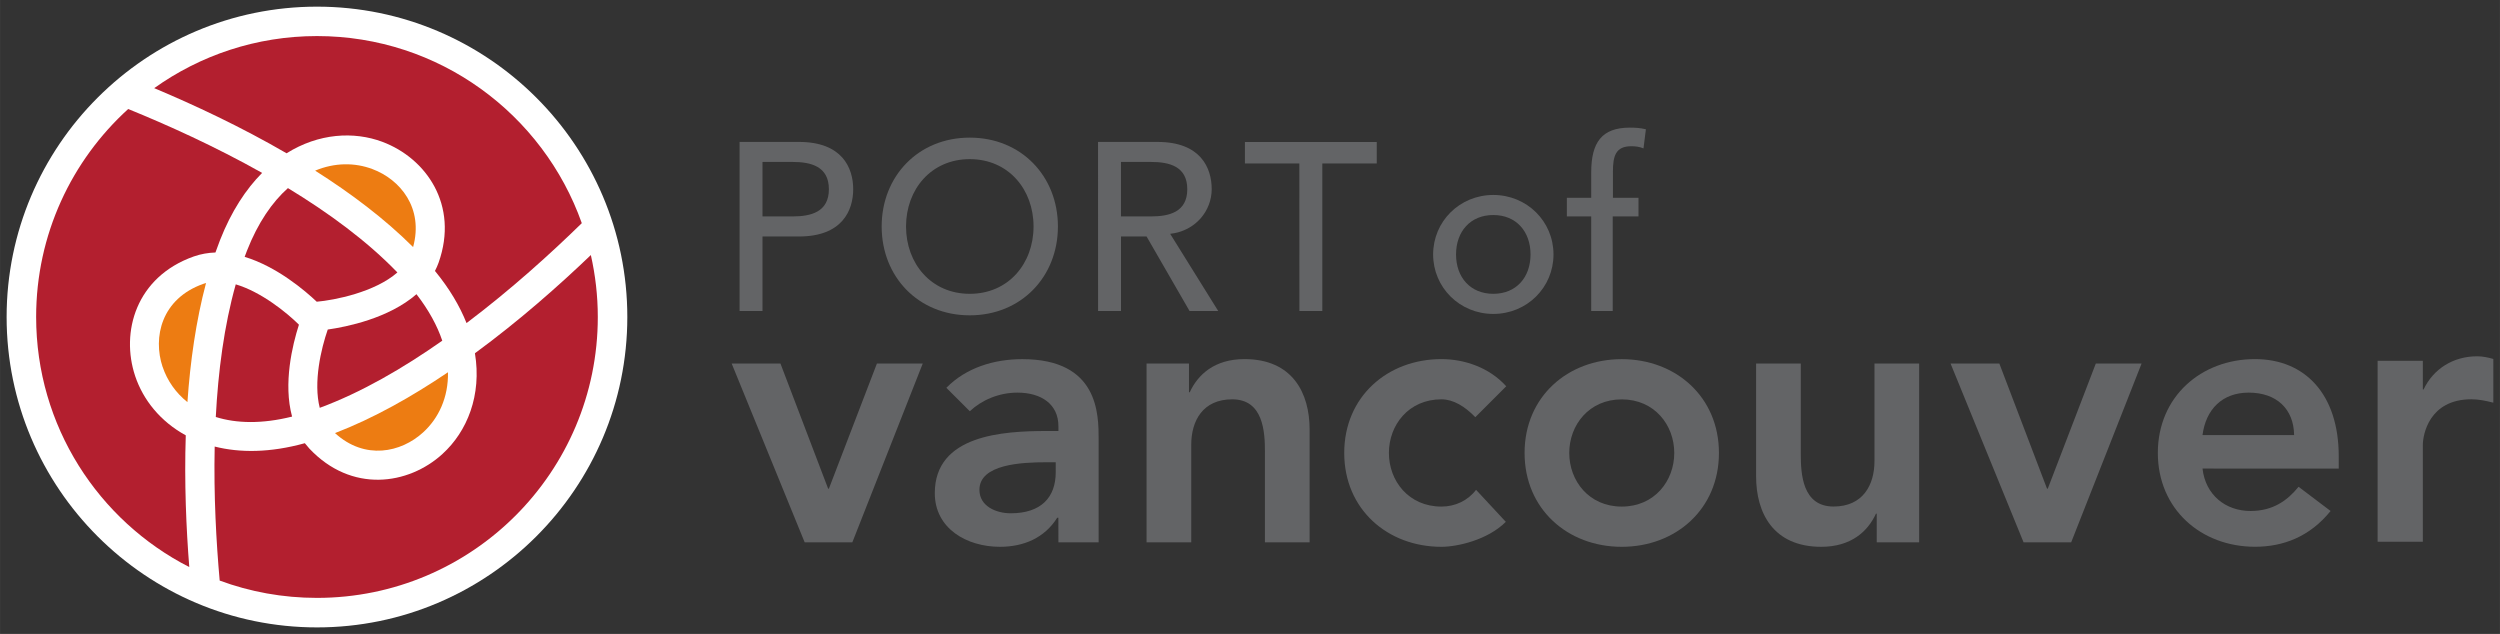
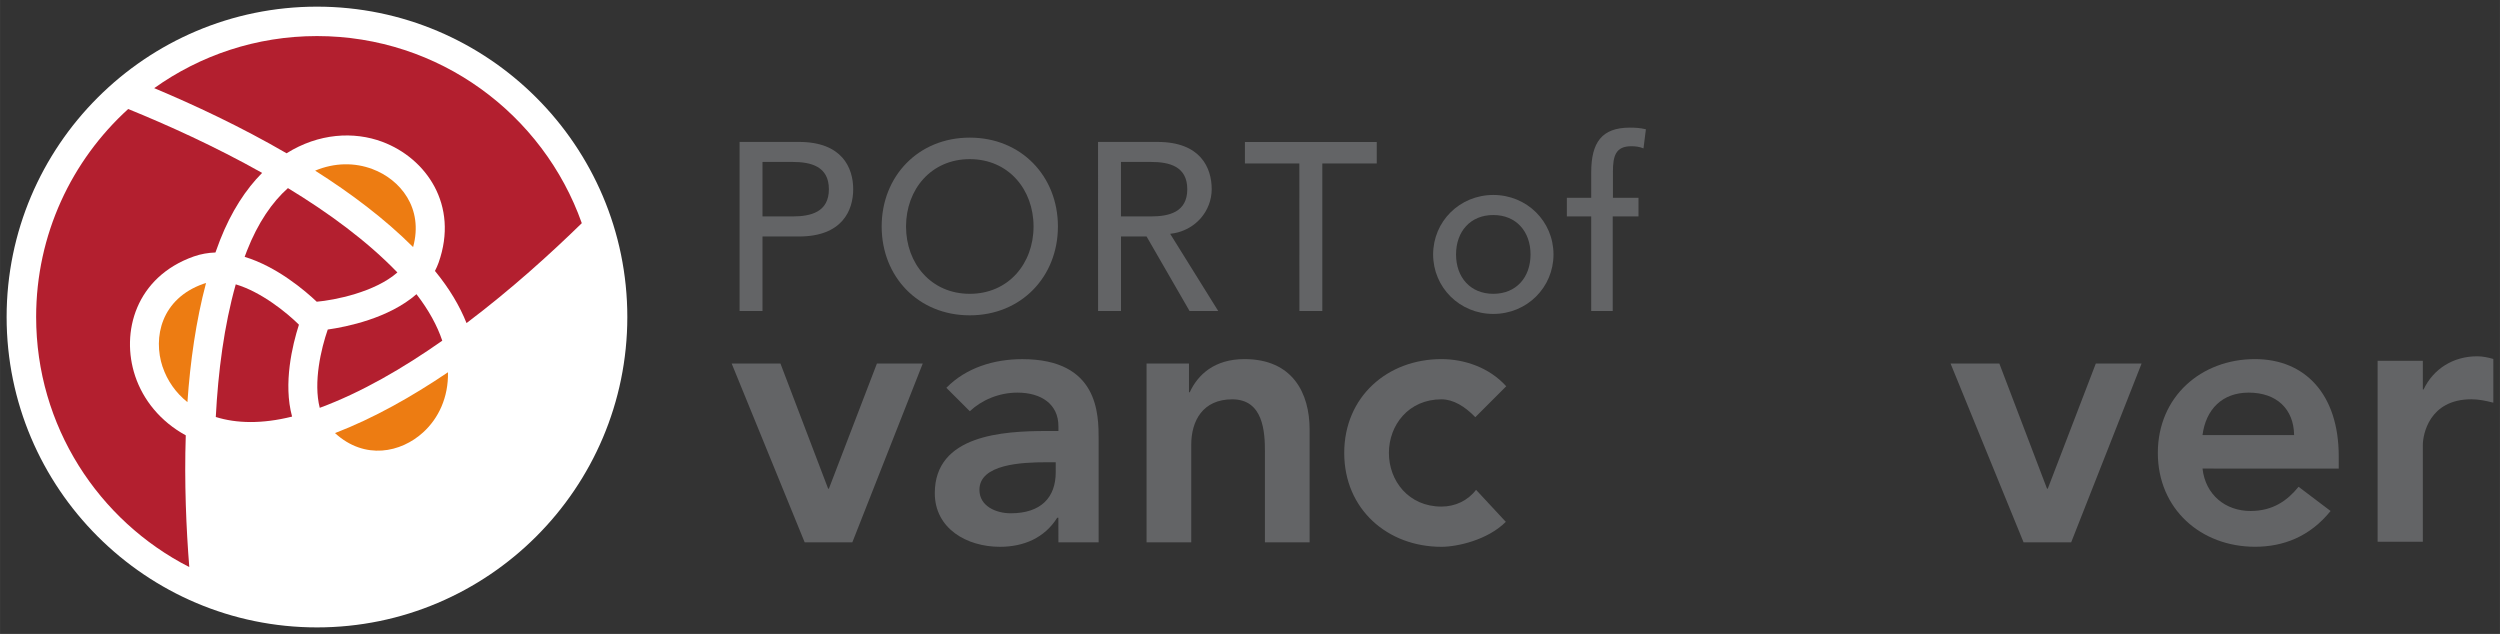
<svg xmlns="http://www.w3.org/2000/svg" xmlns:ns1="http://www.inkscape.org/namespaces/inkscape" xmlns:ns2="http://sodipodi.sourceforge.net/DTD/sodipodi-0.dtd" width="188.865" height="47.893" viewBox="0 0 49.971 12.672" id="svg3647" ns1:version="0.92.0 r15299" ns2:docname="port of vancouver.svg">
  <rect x="0" y="0" width="49.971" height="12.672" fill="#333333" stroke="none" />
  <defs id="defs3641">
    <clipPath id="clipPath933" clipPathUnits="userSpaceOnUse">
      <path ns1:connector-curvature="0" id="path931" d="m 468,7088.4 h 1408.99 v 567.598 H 468 Z" />
    </clipPath>
  </defs>
  <g ns1:label="Layer 1" ns1:groupmode="layer" id="layer1" transform="translate(-87.028,-220.984)">
    <g id="g3816" transform="translate(0.132,-0.132)">
      <path d="m 93.232,221.249 c 3.421,0 6.203,2.783 6.203,6.204 0,3.421 -2.783,6.204 -6.203,6.204 -3.421,0 -6.204,-2.783 -6.204,-6.204 0,-3.421 2.783,-6.204 6.204,-6.204" style="fill:#ffffff;fill-opacity:1;fill-rule:nonzero;stroke:none;stroke-width:0.035" id="path935" ns1:connector-curvature="0" />
      <path d="m 94.541,223.952 c 0.868,0.325 1.532,1.259 1.121,2.416 -0.021,0.058 -0.045,0.111 -0.072,0.164 0.29,0.353 0.496,0.703 0.631,1.042 0.896,-0.675 1.698,-1.405 2.304,-1.997 -0.772,-2.178 -2.85,-3.74 -5.293,-3.74 -1.214,0 -2.336,0.386 -3.254,1.041 0.792,0.332 1.728,0.769 2.646,1.302 0.64,-0.401 1.343,-0.443 1.918,-0.228" style="fill:#b31f2f;fill-opacity:1;fill-rule:nonzero;stroke:none;stroke-width:0.035" id="path937" ns1:connector-curvature="0" />
      <path d="m 90.609,229.818 c -0.508,-0.277 -0.852,-0.709 -1.011,-1.183 -0.294,-0.879 0.013,-1.983 1.172,-2.393 0.143,-0.05 0.287,-0.074 0.432,-0.079 0.03,-0.083 0.06,-0.166 0.092,-0.248 0.226,-0.575 0.517,-1.017 0.841,-1.343 -0.944,-0.531 -1.902,-0.962 -2.677,-1.277 -1.13,1.027 -1.84,2.509 -1.84,4.156 0,2.181 1.244,4.071 3.061,5 -0.061,-0.769 -0.101,-1.685 -0.07,-2.635" style="fill:#b31f2f;fill-opacity:1;fill-rule:nonzero;stroke:none;stroke-width:0.035" id="path939" ns1:connector-curvature="0" />
-       <path d="m 95.741,230.19 c -0.686,0.624 -1.82,0.786 -2.662,-0.108 -0.032,-0.035 -0.061,-0.07 -0.09,-0.107 -0.696,0.193 -1.301,0.194 -1.802,0.067 -0.021,0.982 0.032,1.92 0.1,2.679 0.606,0.224 1.261,0.346 1.944,0.346 3.1,0 5.614,-2.514 5.614,-5.614 0,-0.426 -0.049,-0.84 -0.139,-1.239 -0.629,0.603 -1.429,1.312 -2.317,1.963 0.139,0.84 -0.155,1.564 -0.649,2.013" style="fill:#b31f2f;fill-opacity:1;fill-rule:nonzero;stroke:none;stroke-width:0.035" id="path941" ns1:connector-curvature="0" />
      <path d="m 94.338,224.495 c -0.349,-0.131 -0.751,-0.132 -1.143,0.032 0.713,0.452 1.392,0.963 1.958,1.528 0.214,-0.781 -0.258,-1.353 -0.815,-1.56" style="fill:#ed7c12;fill-opacity:1;fill-rule:nonzero;stroke:none;stroke-width:0.035" id="path943" ns1:connector-curvature="0" />
      <path d="m 94.839,226.562 c -0.606,-0.629 -1.378,-1.194 -2.188,-1.686 -0.312,0.278 -0.598,0.688 -0.819,1.252 -0.016,0.04 -0.031,0.081 -0.046,0.122 0.648,0.197 1.212,0.68 1.441,0.897 0.356,-0.031 1.161,-0.19 1.612,-0.585" style="fill:#b31f2f;fill-opacity:1;fill-rule:nonzero;stroke:none;stroke-width:0.035" id="path945" ns1:connector-curvature="0" />
      <path d="m 95.22,226.997 c -0.555,0.484 -1.4,0.653 -1.773,0.706 -0.133,0.382 -0.291,1.054 -0.16,1.565 0.829,-0.306 1.666,-0.792 2.449,-1.342 -0.099,-0.295 -0.267,-0.608 -0.516,-0.93" style="fill:#b31f2f;fill-opacity:1;fill-rule:nonzero;stroke:none;stroke-width:0.035" id="path947" ns1:connector-curvature="0" />
      <path d="m 95.351,229.761 c 0.313,-0.284 0.509,-0.704 0.499,-1.204 -0.722,0.488 -1.488,0.92 -2.258,1.216 0.597,0.546 1.32,0.388 1.759,-0.012" style="fill:#ed7c12;fill-opacity:1;fill-rule:nonzero;stroke:none;stroke-width:0.035" id="path949" ns1:connector-curvature="0" />
      <path d="m 90.147,228.451 c 0.09,0.268 0.257,0.513 0.495,0.703 0.056,-0.809 0.171,-1.625 0.372,-2.381 -0.017,0.005 -0.035,0.01 -0.052,0.016 -0.843,0.297 -1.014,1.07 -0.816,1.662" style="fill:#ed7c12;fill-opacity:1;fill-rule:nonzero;stroke:none;stroke-width:0.035" id="path951" ns1:connector-curvature="0" />
      <path d="m 91.608,226.8 c -0.233,0.826 -0.352,1.745 -0.399,2.651 0.406,0.128 0.918,0.144 1.525,-0.008 -0.18,-0.661 0.007,-1.432 0.137,-1.837 -0.243,-0.241 -0.753,-0.655 -1.262,-0.806" style="fill:#b31f2f;fill-opacity:1;fill-rule:nonzero;stroke:none;stroke-width:0.035" id="path953" ns1:connector-curvature="0" />
      <g style="fill:#636466;fill-opacity:1" id="g3777">
        <path ns1:connector-curvature="0" id="path955" style="fill:#636466;fill-opacity:1;fill-rule:nonzero;stroke:none;stroke-width:0.035" d="m 102.137,225.442 h 0.602 c 0.363,0 0.725,-0.086 0.725,-0.544 0,-0.459 -0.363,-0.545 -0.725,-0.545 h -0.602 z m -0.458,-1.489 h 1.188 c 0.864,0 1.083,0.52 1.083,0.945 0,0.424 -0.219,0.945 -1.083,0.945 h -0.73 v 1.489 h -0.458" />
        <path ns1:connector-curvature="0" id="path957" style="fill:#636466;fill-opacity:1;fill-rule:nonzero;stroke:none;stroke-width:0.035" d="m 107.555,225.643 c 0,-0.74 -0.501,-1.346 -1.275,-1.346 -0.773,0 -1.274,0.606 -1.274,1.346 0,0.74 0.501,1.346 1.274,1.346 0.774,0 1.275,-0.606 1.275,-1.346 m -3.036,0 c 0,-1.002 0.73,-1.776 1.761,-1.776 1.031,0 1.762,0.773 1.762,1.776 0,1.002 -0.731,1.776 -1.762,1.776 -1.031,0 -1.761,-0.773 -1.761,-1.776" />
        <path ns1:connector-curvature="0" id="path959" style="fill:#636466;fill-opacity:1;fill-rule:nonzero;stroke:none;stroke-width:0.035" d="m 109.302,225.442 h 0.601 c 0.363,0 0.725,-0.086 0.725,-0.544 0,-0.459 -0.363,-0.545 -0.725,-0.545 h -0.601 z m -0.458,-1.489 h 1.189 c 0.864,0 1.083,0.52 1.083,0.945 0,0.429 -0.32,0.835 -0.83,0.892 l 0.96,1.542 h -0.573 l -0.859,-1.489 h -0.511 v 1.489 h -0.458" />
        <path ns1:connector-curvature="0" id="path961" style="fill:#636466;fill-opacity:1;fill-rule:nonzero;stroke:none;stroke-width:0.035" d="m 112.868,224.383 h -1.088 v -0.429 h 2.635 v 0.429 h -1.088 v 2.95 h -0.458" />
        <path ns1:connector-curvature="0" id="path963" style="fill:#636466;fill-opacity:1;fill-rule:nonzero;stroke:none;stroke-width:0.035" d="m 116.745,226.989 c 0.458,0 0.744,-0.329 0.744,-0.787 0,-0.458 -0.286,-0.788 -0.744,-0.788 -0.458,0 -0.745,0.329 -0.745,0.788 0,0.458 0.286,0.787 0.745,0.787 m 0,-1.976 c 0.673,0 1.203,0.53 1.203,1.189 0,0.659 -0.53,1.189 -1.203,1.189 -0.673,0 -1.203,-0.53 -1.203,-1.189 0,-0.659 0.53,-1.189 1.203,-1.189" />
        <path ns1:connector-curvature="0" id="path965" style="fill:#636466;fill-opacity:1;fill-rule:nonzero;stroke:none;stroke-width:0.035" d="m 118.702,225.442 h -0.487 v -0.372 h 0.487 v -0.506 c 0,-0.601 0.21,-0.897 0.773,-0.897 0.096,0 0.2,0.004 0.32,0.033 l -0.048,0.382 c -0.081,-0.033 -0.157,-0.043 -0.243,-0.043 -0.315,0 -0.368,0.196 -0.368,0.511 v 0.52 h 0.511 v 0.372 h -0.515 v 1.891 h -0.43" />
        <path ns1:connector-curvature="0" id="path967" style="fill:#636466;fill-opacity:1;fill-rule:nonzero;stroke:none;stroke-width:0.035" d="m 101.521,228.383 h 0.975 l 0.953,2.501 h 0.015 l 0.96,-2.501 h 0.916 l -1.407,3.573 h -0.953" />
        <path ns1:connector-curvature="0" id="path969" style="fill:#636466;fill-opacity:1;fill-rule:nonzero;stroke:none;stroke-width:0.035" d="m 107.998,230.356 h -0.186 c -0.491,0 -1.339,0.037 -1.339,0.551 0,0.328 0.334,0.469 0.625,0.469 0.61,0 0.9,-0.32 0.9,-0.819 z m 0.053,1.109 h -0.023 c -0.253,0.403 -0.669,0.581 -1.145,0.581 -0.663,0 -1.302,-0.365 -1.302,-1.072 0,-1.162 1.354,-1.243 2.248,-1.243 h 0.223 v -0.097 c 0,-0.439 -0.343,-0.67 -0.819,-0.67 -0.372,0 -0.715,0.149 -0.952,0.372 l -0.469,-0.468 c 0.394,-0.402 0.953,-0.573 1.518,-0.573 1.526,0 1.526,1.101 1.526,1.608 v 2.054 h -0.804" />
        <path ns1:connector-curvature="0" id="path971" style="fill:#636466;fill-opacity:1;fill-rule:nonzero;stroke:none;stroke-width:0.035" d="m 109.814,228.383 h 0.848 v 0.574 h 0.015 c 0.164,-0.357 0.499,-0.663 1.094,-0.663 0.96,0 1.302,0.677 1.302,1.407 v 2.255 h -0.893 v -1.809 c 0,-0.394 -0.029,-1.049 -0.654,-1.049 -0.589,0 -0.819,0.431 -0.819,0.908 v 1.95 h -0.893" />
        <path ns1:connector-curvature="0" id="path973" style="fill:#636466;fill-opacity:1;fill-rule:nonzero;stroke:none;stroke-width:0.035" d="m 116.385,229.455 c -0.208,-0.216 -0.44,-0.357 -0.677,-0.357 -0.655,0 -1.05,0.513 -1.05,1.072 0,0.558 0.394,1.072 1.05,1.072 0.275,0 0.528,-0.119 0.692,-0.335 l 0.595,0.64 c -0.365,0.365 -0.974,0.499 -1.287,0.499 -1.079,0 -1.943,-0.752 -1.943,-1.876 0,-1.124 0.864,-1.876 1.943,-1.876 0.454,0 0.953,0.164 1.295,0.543" />
-         <path ns1:connector-curvature="0" id="path975" style="fill:#636466;fill-opacity:1;fill-rule:nonzero;stroke:none;stroke-width:0.035" d="m 119.312,231.242 c 0.655,0 1.05,-0.513 1.05,-1.072 0,-0.558 -0.395,-1.071 -1.05,-1.071 -0.654,0 -1.049,0.513 -1.049,1.071 0,0.558 0.394,1.072 1.049,1.072 m 0,-2.947 c 1.079,0 1.943,0.752 1.943,1.875 0,1.124 -0.863,1.876 -1.943,1.876 -1.079,0 -1.942,-0.752 -1.942,-1.876 0,-1.124 0.863,-1.875 1.942,-1.875" />
-         <path ns1:connector-curvature="0" id="path977" style="fill:#636466;fill-opacity:1;fill-rule:nonzero;stroke:none;stroke-width:0.035" d="m 125.257,231.956 h -0.848 v -0.573 h -0.015 c -0.164,0.358 -0.5,0.663 -1.094,0.663 -0.96,0 -1.302,-0.677 -1.302,-1.407 v -2.256 h 0.893 v 1.809 c 0,0.394 0.03,1.049 0.655,1.049 0.588,0 0.818,-0.432 0.818,-0.908 v -1.951 h 0.893" />
        <path ns1:connector-curvature="0" id="path979" style="fill:#636466;fill-opacity:1;fill-rule:nonzero;stroke:none;stroke-width:0.035" d="m 125.885,228.383 h 0.975 l 0.953,2.501 h 0.015 l 0.96,-2.501 h 0.915 l -1.407,3.573 h -0.952" />
        <path ns1:connector-curvature="0" id="path981" style="fill:#636466;fill-opacity:1;fill-rule:nonzero;stroke:none;stroke-width:0.035" d="m 132.752,229.812 c -0.007,-0.521 -0.35,-0.848 -0.908,-0.848 -0.529,0 -0.856,0.335 -0.923,0.848 z m -1.831,0.67 c 0.059,0.528 0.461,0.848 0.96,0.848 0.446,0 0.737,-0.208 0.96,-0.484 l 0.64,0.484 c -0.416,0.514 -0.945,0.715 -1.511,0.715 -1.079,0 -1.942,-0.752 -1.942,-1.876 0,-1.123 0.864,-1.875 1.942,-1.875 0.998,0 1.674,0.7 1.674,1.943 v 0.246" />
        <path ns1:connector-curvature="0" id="path983" style="fill:#636466;fill-opacity:1;fill-rule:nonzero;stroke:none;stroke-width:0.035" d="m 134.421,228.328 h 0.904 v 0.573 h 0.015 c 0.196,-0.414 0.595,-0.663 1.07,-0.663 0.113,0 0.218,0.023 0.324,0.053 v 0.874 c -0.15,-0.038 -0.293,-0.068 -0.438,-0.068 -0.851,0 -0.971,0.716 -0.971,0.912 v 1.936 h -0.904" />
      </g>
    </g>
  </g>
</svg>